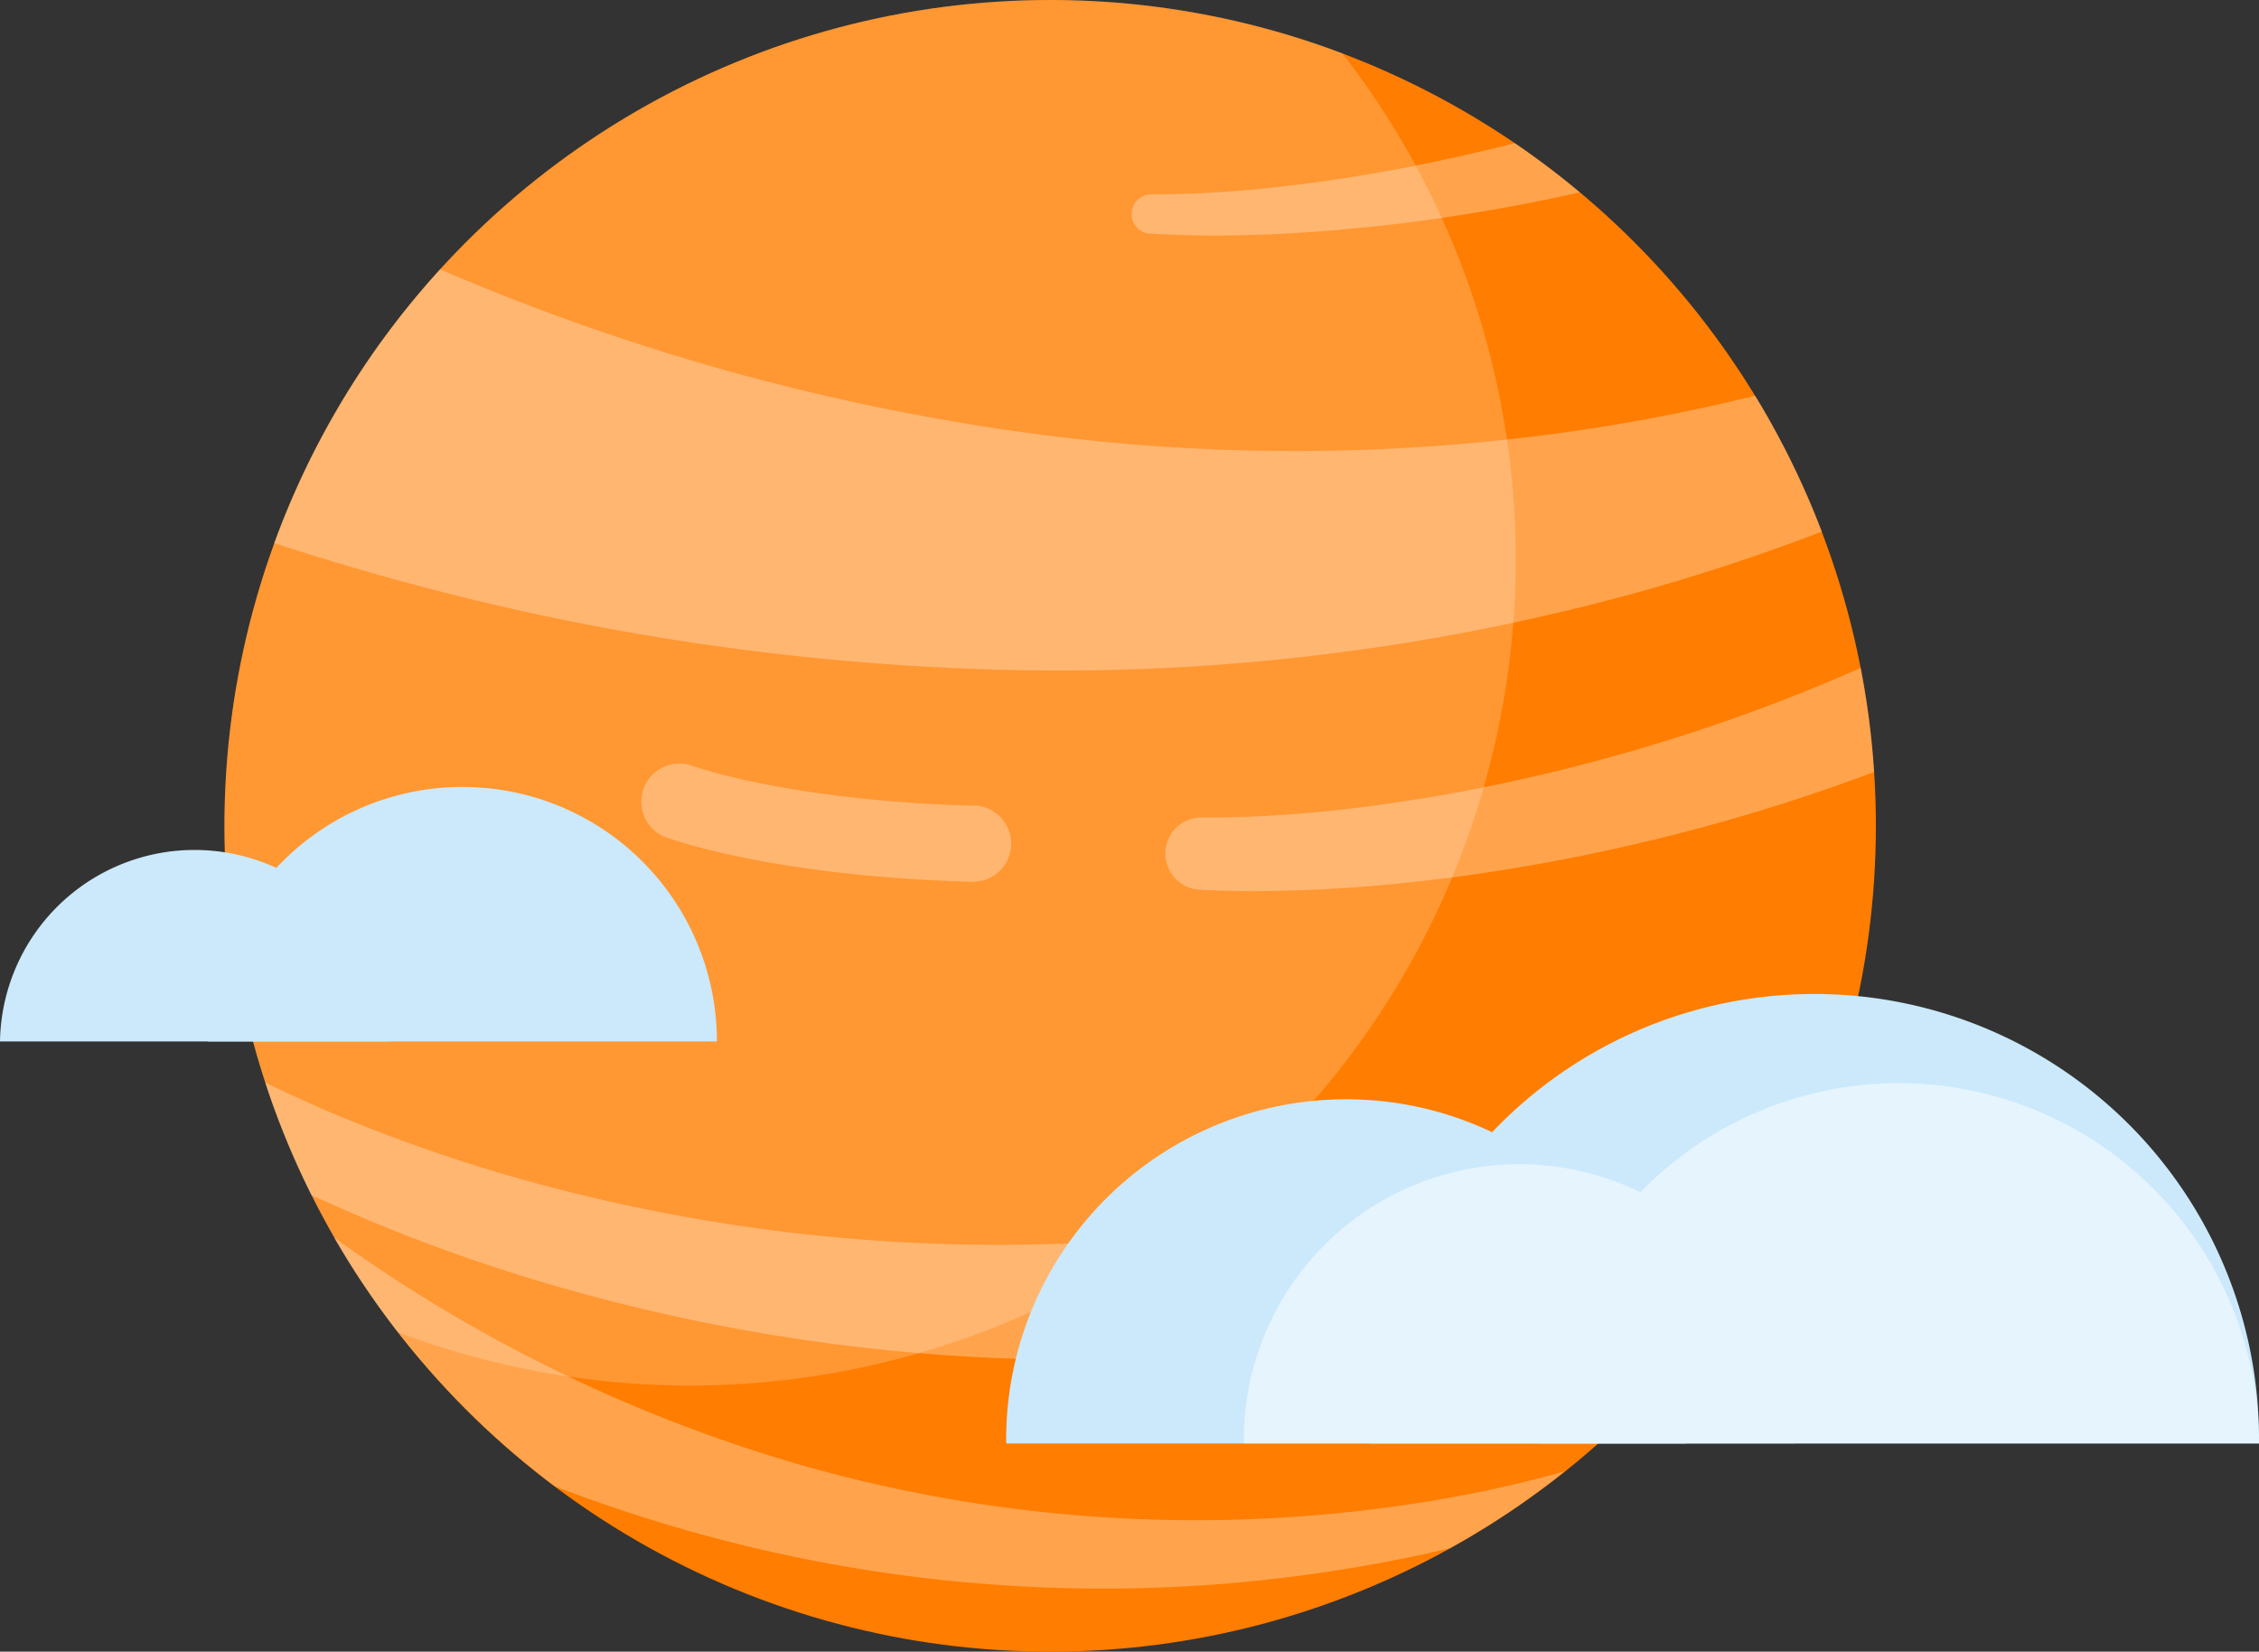
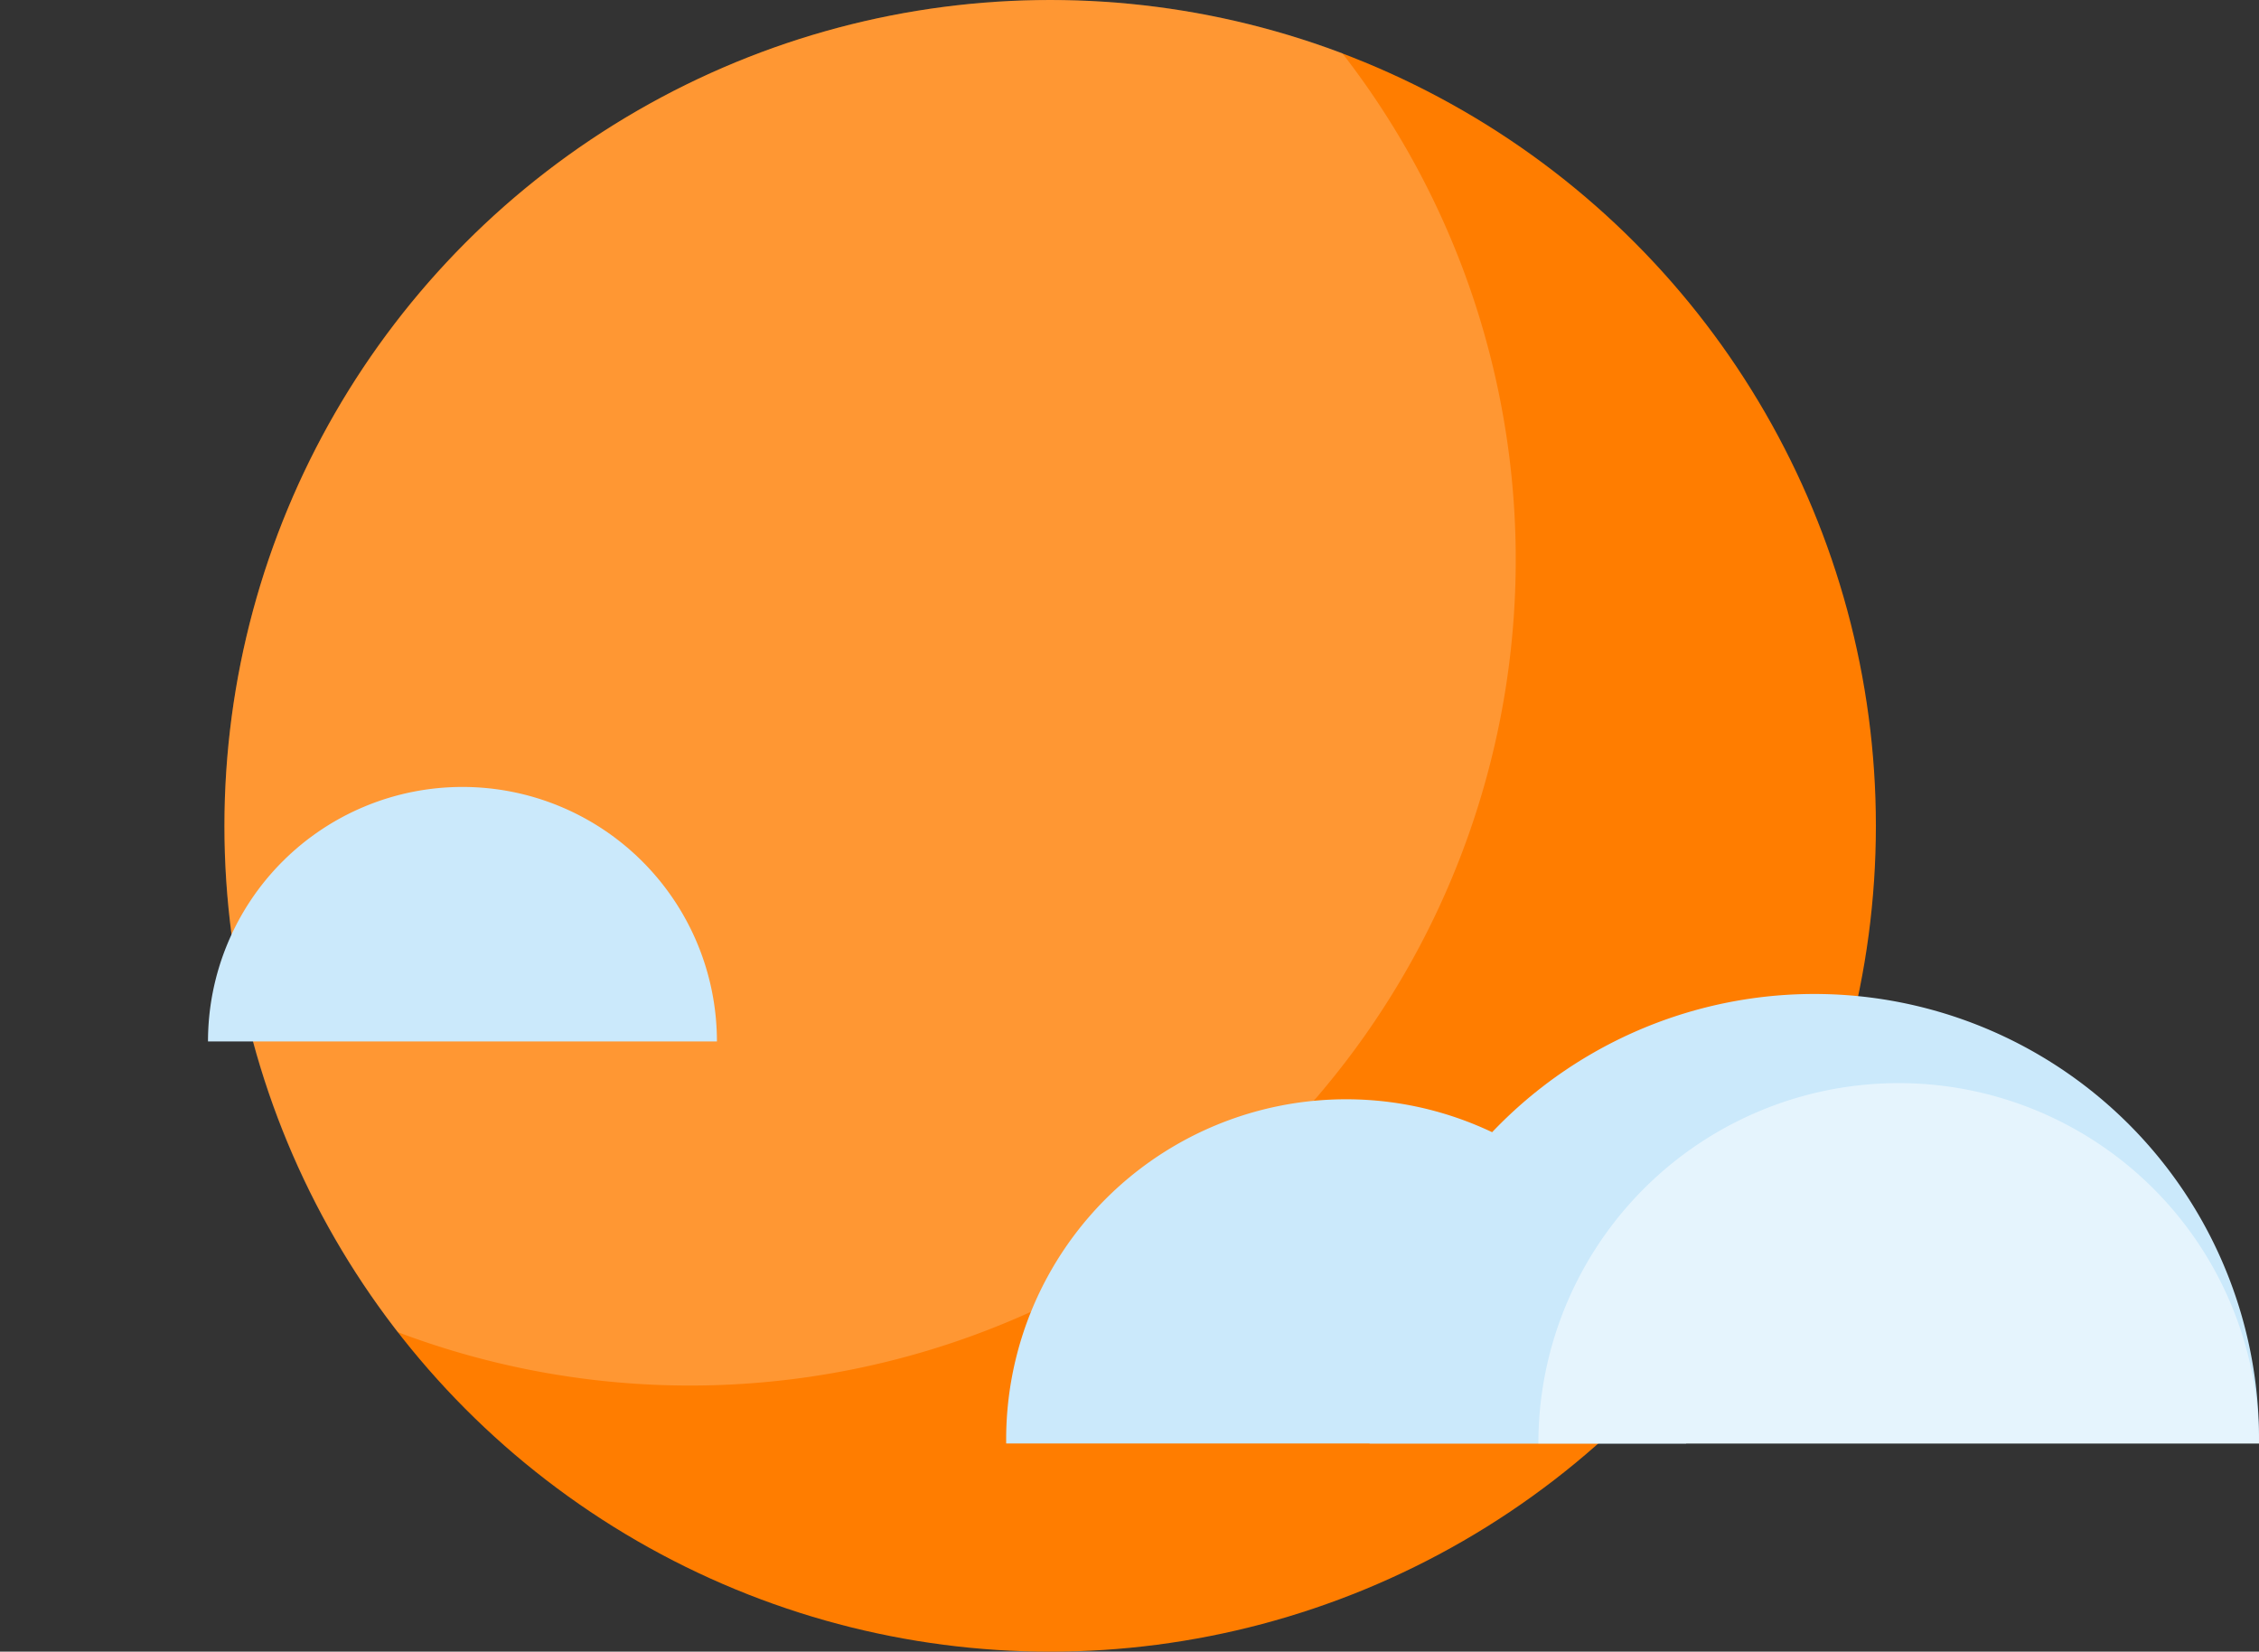
<svg xmlns="http://www.w3.org/2000/svg" viewBox="0 0 443.88 324.5">
  <rect x="0" y="0" width="443.88" height="324.5" fill="#333333" stroke="none" />
  <g id="图层_2" data-name="图层 2">
    <g id="图层_1-2" data-name="图层 1">
      <circle cx="206.35" cy="162.25" r="162.25" style="fill:#ff7d00" />
      <g style="opacity:0.2">
        <path d="M44.1,162.25a161.58,161.58,0,0,0,34.08,99.48A162.27,162.27,0,0,0,263.76,10.46,162.33,162.33,0,0,0,44.1,162.25Z" style="fill:#fff" />
      </g>
      <g style="opacity:0.3">
-         <path d="M225.94,45.9c16.66,1,33-.09,49.38-2q17.67-2.21,35.11-6.09c-4.1-3.43-8.36-6.67-12.79-9.68q-11.86,3-23.92,5.27c-7.85,1.41-15.74,2.6-23.67,3.45a221.32,221.32,0,0,1-23.76,1.34h-.12a3.87,3.87,0,0,0-.23,7.73Zm-28.39,85.71a427.61,427.61,0,0,0,123.1-14.91q19-5.22,37.34-12.26a161.66,161.66,0,0,0-13.11-26.7q-15.57,3.84-31.34,6.32a387.24,387.24,0,0,1-112.47.87A443.63,443.63,0,0,1,93.31,55.79c-2.29-.94-4.57-1.89-6.84-2.87a162.15,162.15,0,0,0-32.6,53.78c6.64,2.16,13.32,4.21,20,6.1A496.47,496.47,0,0,0,197.55,131.61Zm84.3,163.18a289.87,289.87,0,0,1-42,3.84,283,283,0,0,1-82.73-10.88,298.24,298.24,0,0,1-75.58-33.91q-8.11-5.13-15.92-10.72A163,163,0,0,0,109,292a304.11,304.11,0,0,0,43.79,13.16,298.24,298.24,0,0,0,87.74,6,301.63,301.63,0,0,0,43.29-6.71l1.05-.26a162.56,162.56,0,0,0,22.59-15.11c-1.64.45-3.29.89-4.93,1.31C295.69,292.18,288.78,293.59,281.85,294.79ZM191.3,158.29c-36.55-1-55.16-7.79-55.52-7.93a7.5,7.5,0,0,0-5.32,14c.83.32,20.83,7.76,60.41,8.89h.22a7.5,7.5,0,0,0,.21-15Zm10.07,86.24a347.19,347.19,0,0,1-92.73-11.18,317.42,317.42,0,0,1-44.39-15.1q-6.15-2.64-12.14-5.57A160.49,160.49,0,0,0,61.2,234.8,337.41,337.41,0,0,0,103.6,251a367.9,367.9,0,0,0,97.59,16A389.48,389.48,0,0,0,300,257a423.32,423.32,0,0,0,47-13.77,161.27,161.27,0,0,0,16-38.41,408.83,408.83,0,0,1-69.48,26.36A364.79,364.79,0,0,1,201.37,244.53Zm81.88-88.29c-7.79,1.33-15.62,2.45-23.47,3.22l-5.89.51-5.89.37c-3.9.2-7.86.31-11.6.25h-.15a7.11,7.11,0,0,0-.5,14.21c4.35.25,8.49.3,12.69.27,2.08,0,4.16-.09,6.25-.13l6.23-.27c8.3-.46,16.55-1.28,24.78-2.33a376.62,376.62,0,0,0,48.75-9.79q17.15-4.62,33.8-10.88a161.88,161.88,0,0,0-2.63-20.45,356.09,356.09,0,0,1-36.33,13.72A361.24,361.24,0,0,1,283.25,156.24Z" style="fill:#fff" />
-       </g>
-       <path d="M0,204.61a38.24,38.24,0,0,1,76.47,0Z" style="fill:#cbe9fb" />
+         </g>
      <path d="M40.87,204.61a50,50,0,0,1,100,0Z" style="fill:#cbe9fb" />
      <path d="M197.71,283.6a66.81,66.81,0,1,1,133.61,0Z" style="fill:#cbe9fb" />
      <path d="M269.13,283.6a87.38,87.38,0,1,1,174.75,0Z" style="fill:#cbe9fb" />
      <g style="opacity:0.5">
-         <path d="M244.41,283.6a54.14,54.14,0,1,1,108.27,0Z" style="fill:#fff" />
        <path d="M302.28,283.6a70.8,70.8,0,0,1,141.6,0Z" style="fill:#fff" />
      </g>
    </g>
  </g>
</svg>